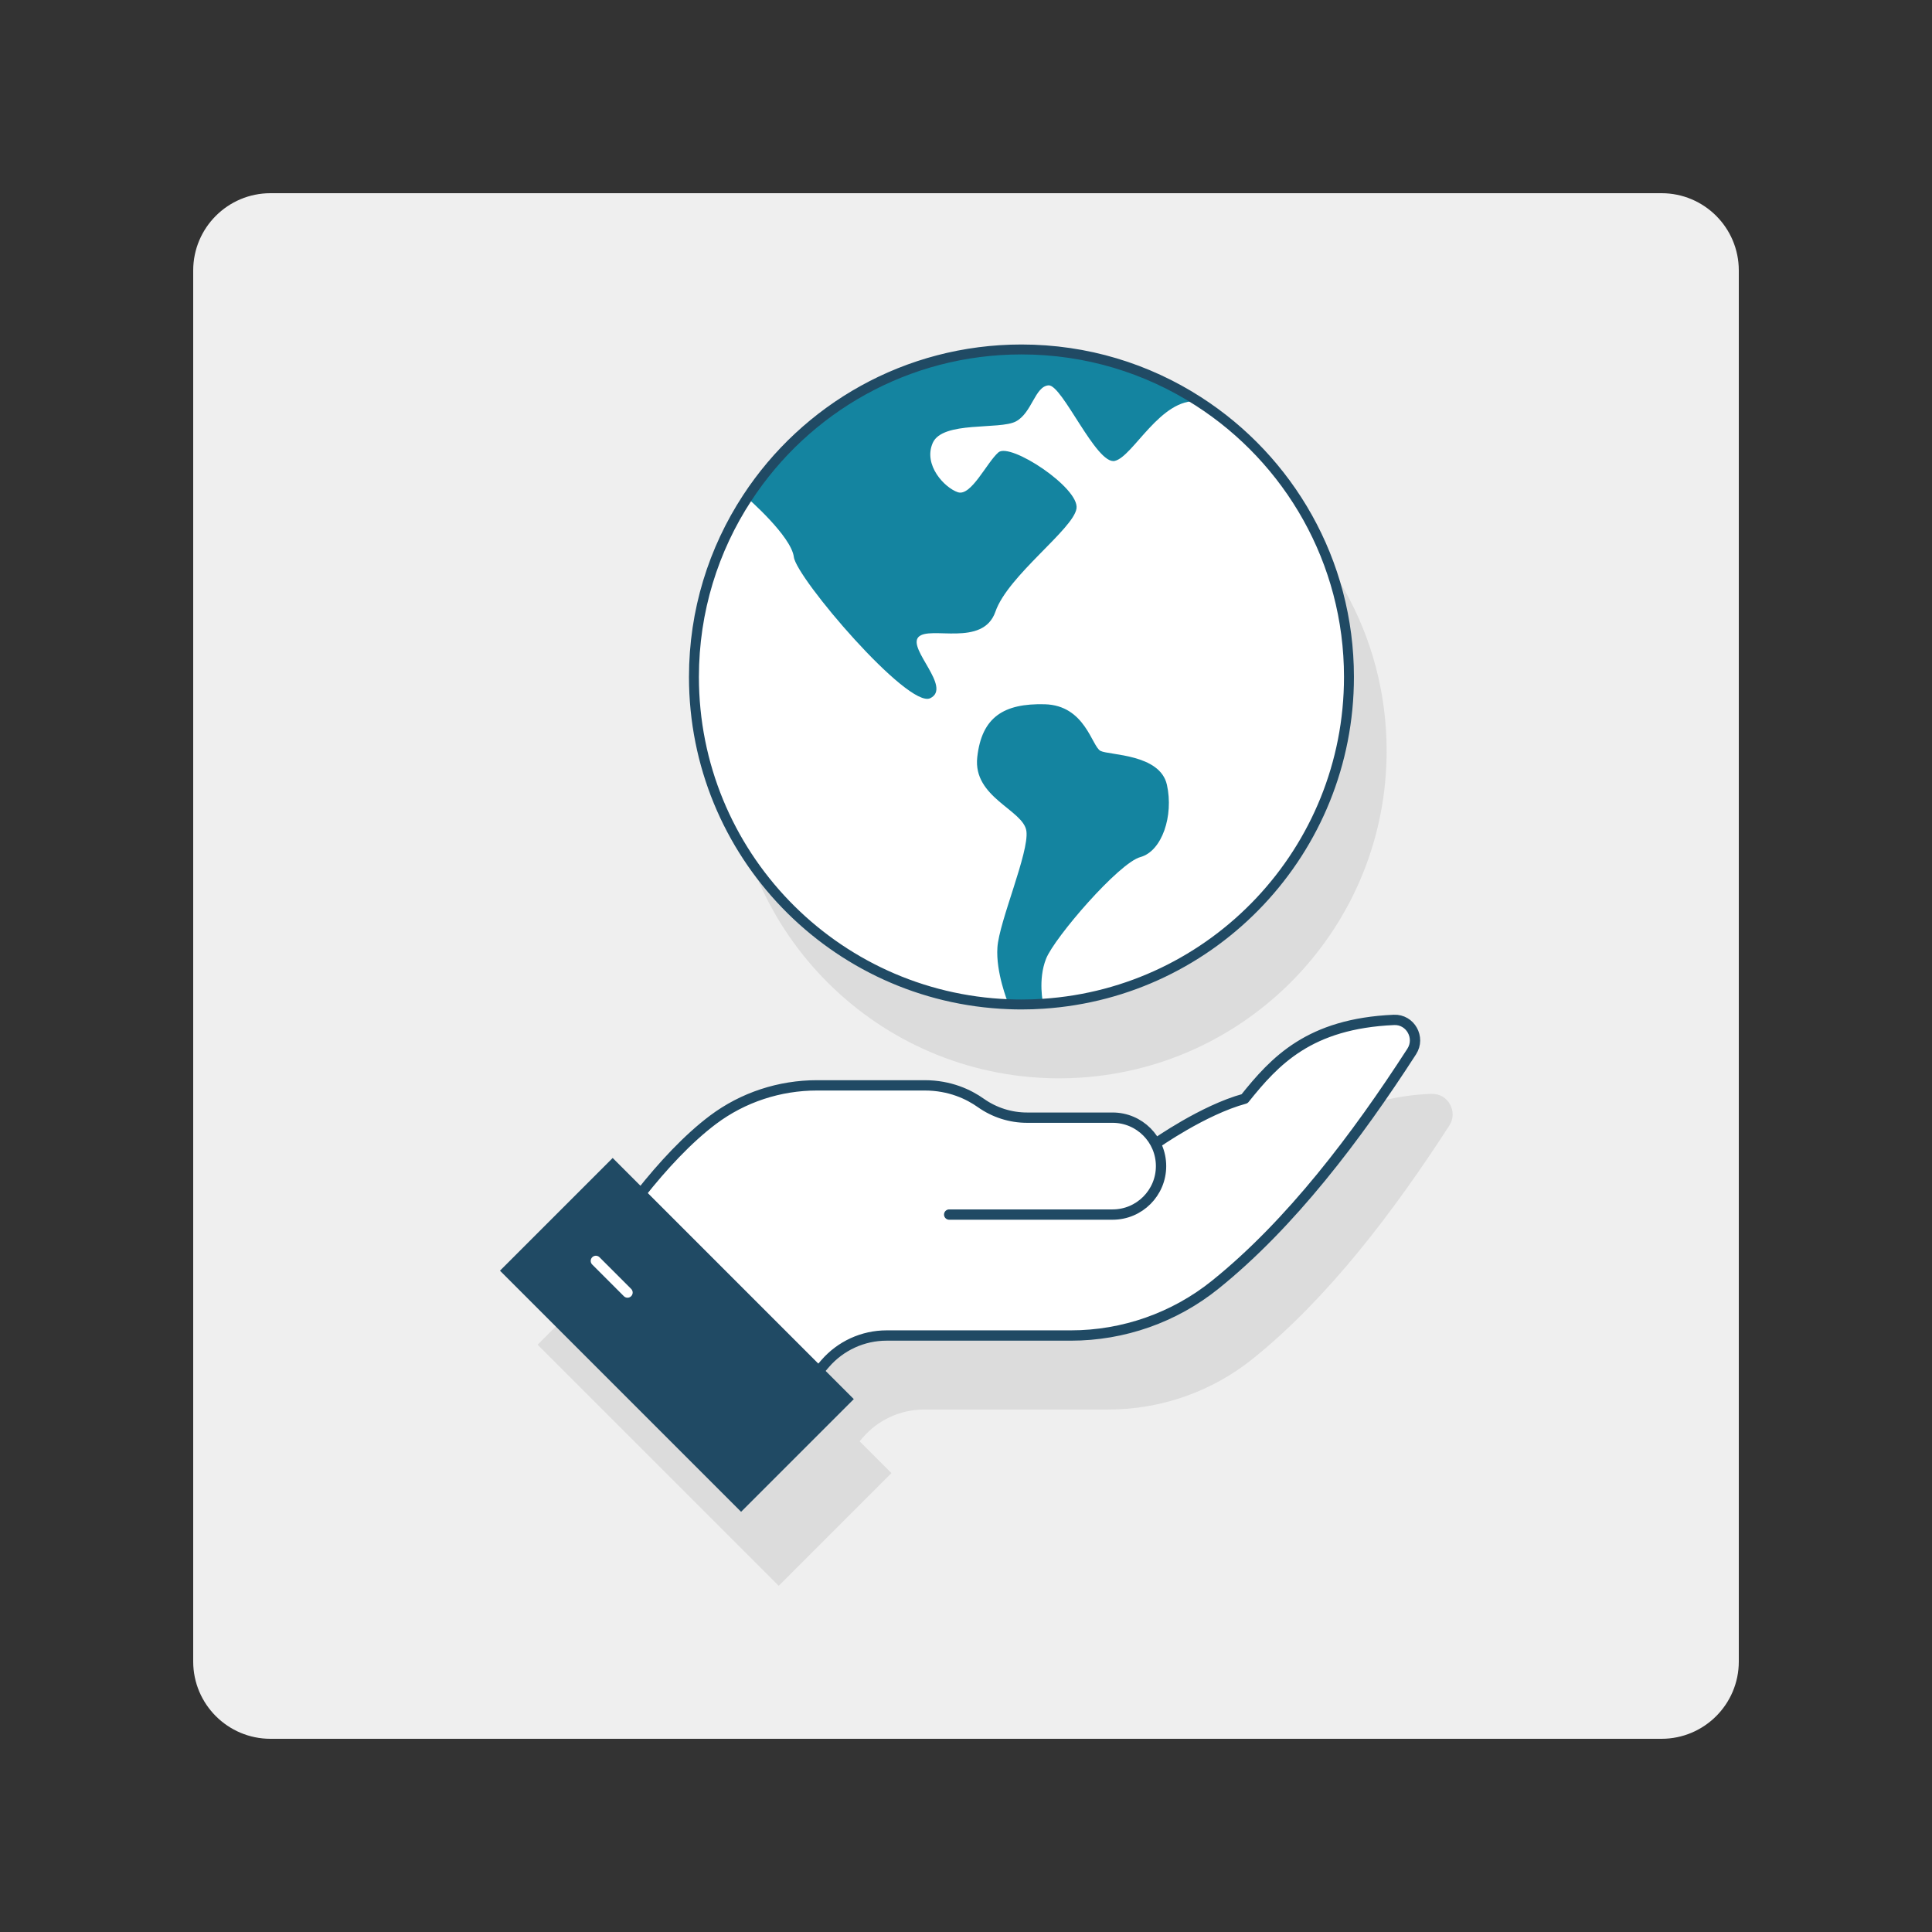
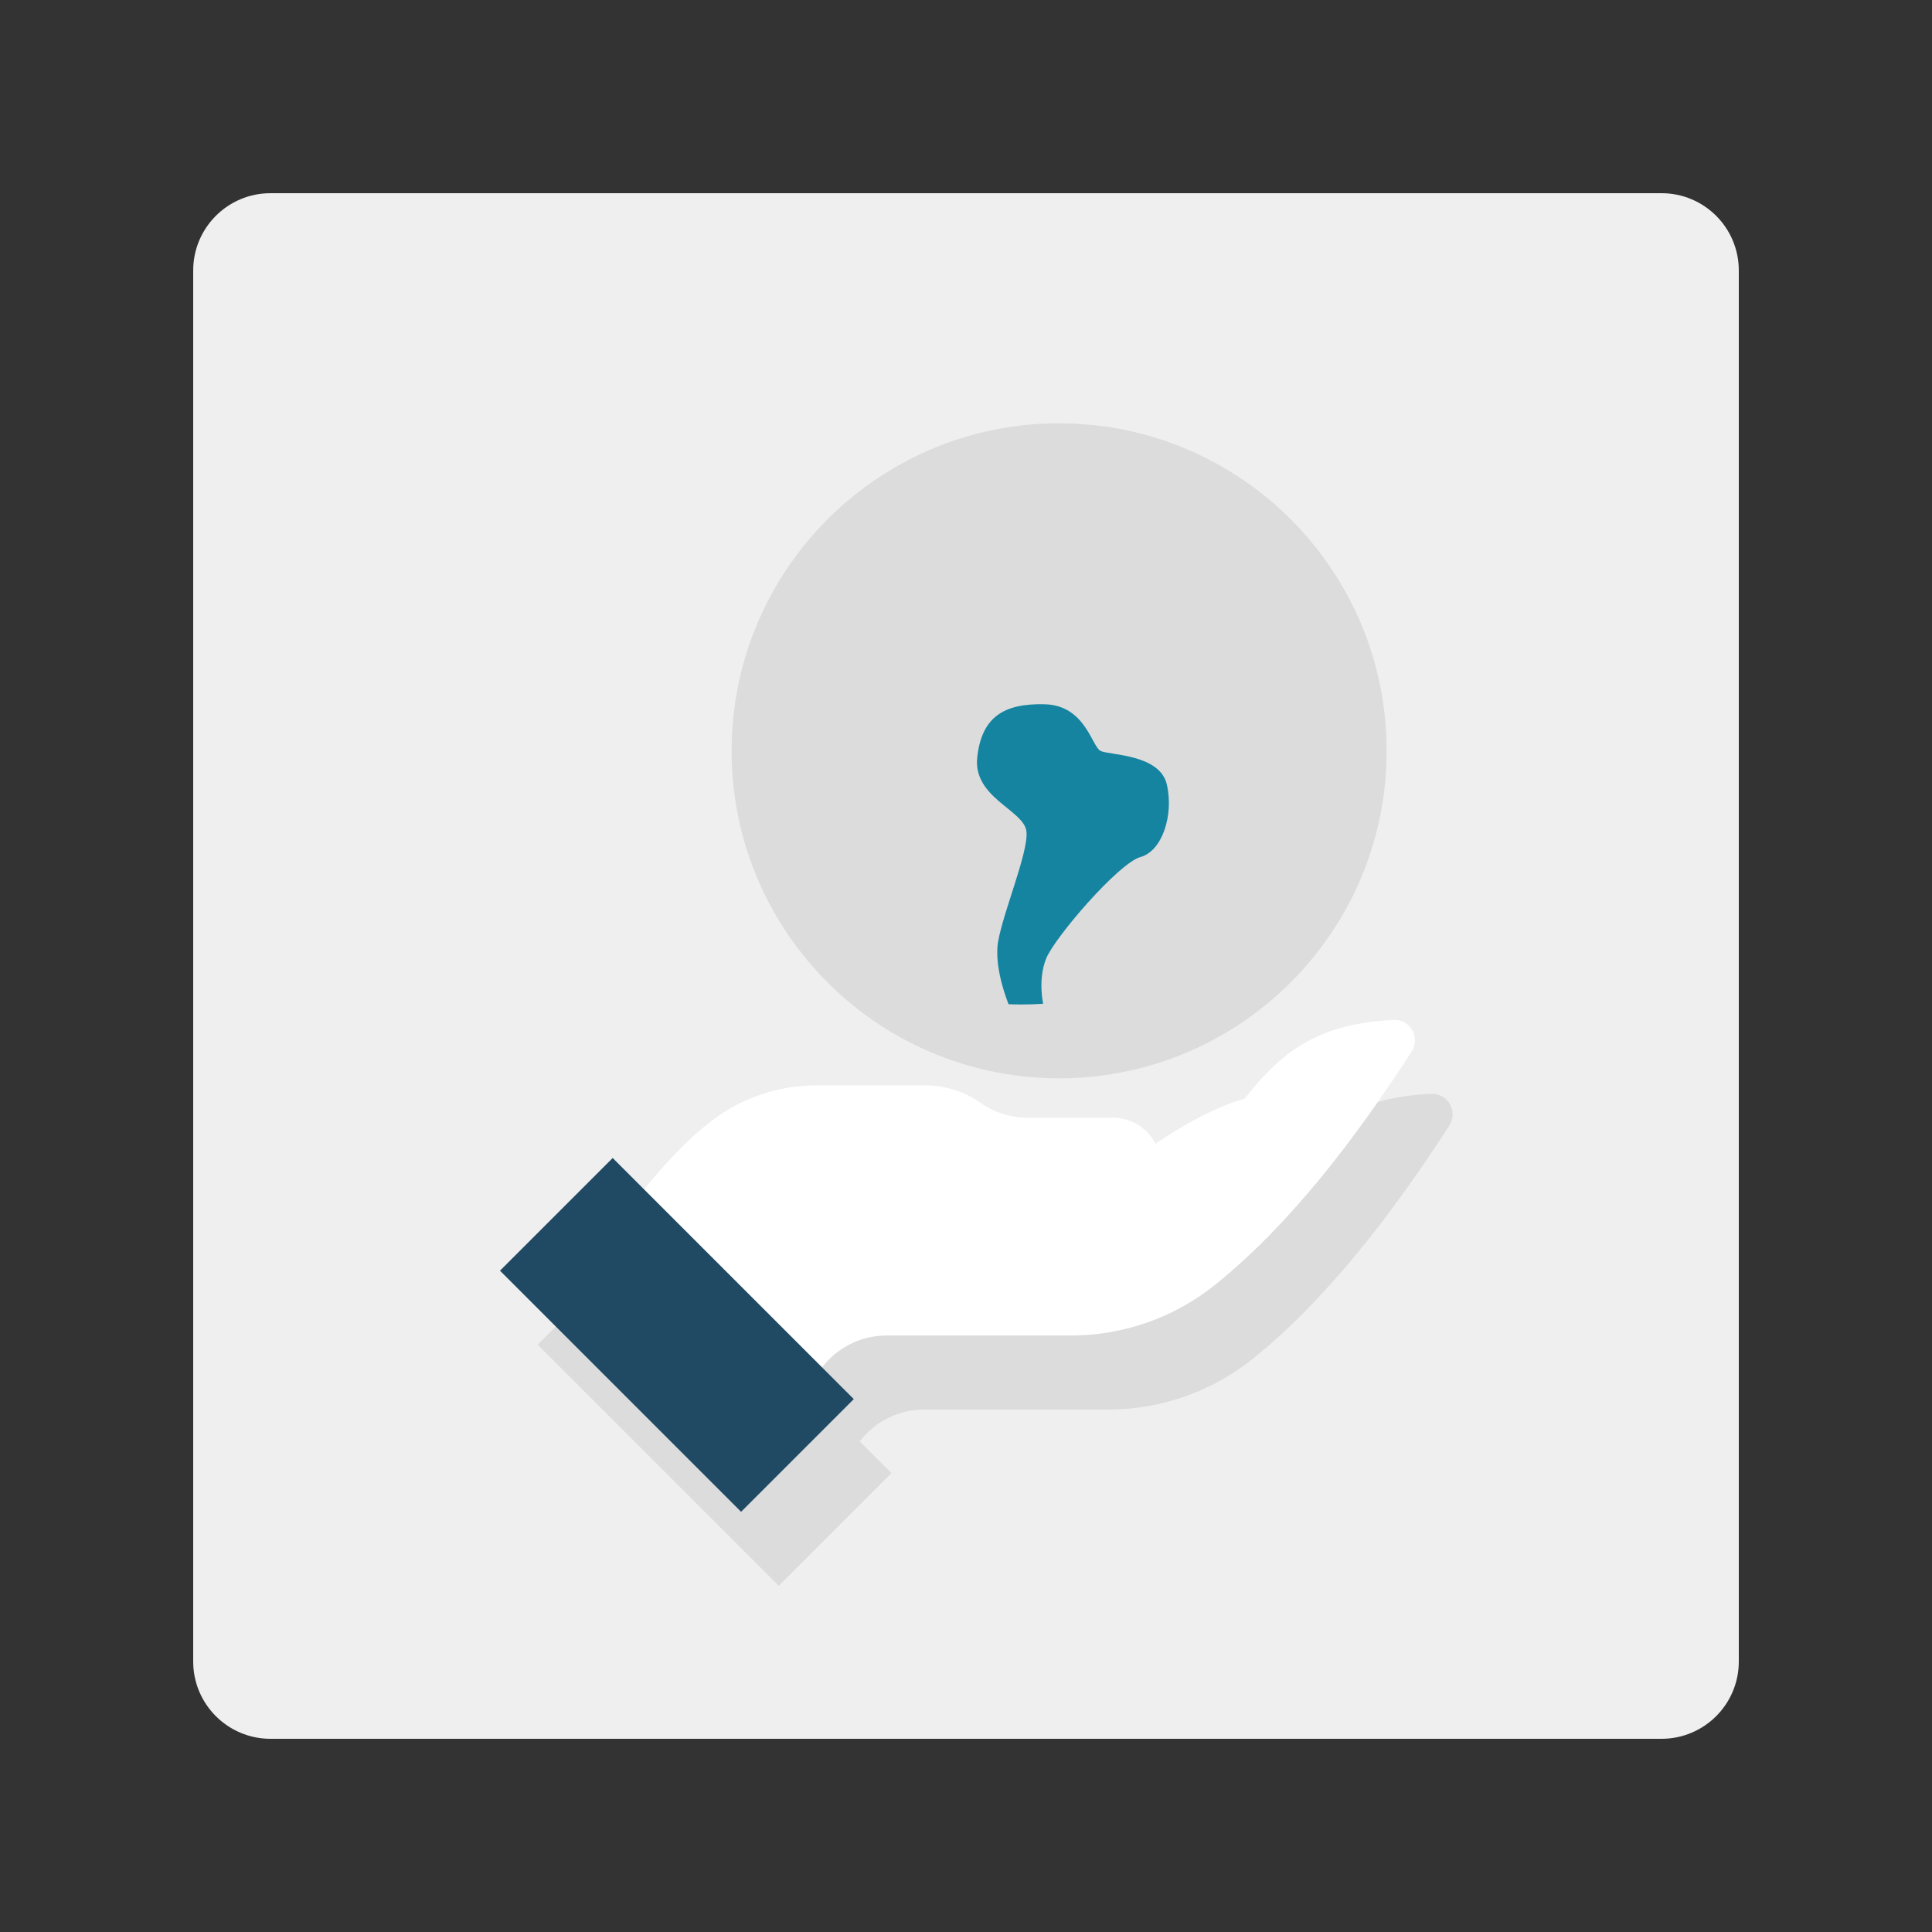
<svg xmlns="http://www.w3.org/2000/svg" id="Layer_1" data-name="Layer 1" viewBox="0 0 500 500">
  <rect x="0" y="0" width="500" height="500" fill="#333333" stroke="none" />
  <defs>
    <style>
      .cls-1 {
        fill: #204a64;
      }

      .cls-2 {
        fill: #efefef;
      }

      .cls-3 {
        fill: #fff;
      }

      .cls-4 {
        stroke: #fff;
      }

      .cls-4, .cls-5 {
        stroke-width: 2.67px;
      }

      .cls-4, .cls-5, .cls-6 {
        fill: none;
        stroke-linecap: round;
        stroke-linejoin: round;
      }

      .cls-7 {
        fill: #1484a0;
      }

      .cls-5, .cls-6 {
        stroke: #204a64;
      }

      .cls-6 {
        stroke-width: 2.57px;
      }

      .cls-8 {
        fill: #dcdcdc;
      }
    </style>
  </defs>
  <path class="cls-2" d="M450,70v360c0,11.04-8.95,20-20,20H70c-11.04,0-20-8.96-20-20V70c0-11.05,8.96-20,20-20h360c11.05,0,20,8.95,20,20Z" />
  <g>
    <path class="cls-8" d="M270.77,279c1.1.05,2.21.07,3.33.07,1.89,0,3.77-.06,5.62-.19,44.19-2.89,79.14-39.65,79.14-84.57,0-29.96-15.54-56.29-39.01-71.35-13.19-8.49-28.89-13.41-45.75-13.41-29.7,0-55.84,15.28-70.96,38.41-8.73,13.32-13.8,29.25-13.8,46.35,0,45.69,36.16,82.95,81.43,84.69Z" />
    <path class="cls-8" d="M370.49,283.07c-21.92.95-30.8,10.59-38.64,20.4-10.64,2.88-22.9,11.54-23.04,11.64-.02-.04-.04-.07-.06-.1-.04-.07-.08-.14-.12-.21-.14-.25-.29-.5-.45-.75-.05-.08-.1-.15-.15-.23-.2-.29-.41-.58-.64-.85-.03-.04-.07-.08-.1-.11-.2-.24-.41-.47-.63-.69-.07-.07-.14-.14-.21-.21-.24-.24-.49-.46-.75-.68-.02-.01-.03-.03-.05-.04-.27-.23-.56-.44-.86-.64-.08-.05-.16-.11-.24-.16-.25-.16-.5-.32-.76-.46-.06-.03-.12-.07-.18-.1-.31-.17-.64-.32-.97-.47-.08-.03-.16-.06-.24-.1-.27-.11-.55-.21-.82-.3-.09-.03-.17-.06-.26-.08-.35-.11-.7-.2-1.06-.27-.06-.01-.12-.02-.19-.03-.31-.06-.62-.11-.94-.14-.1-.01-.2-.02-.31-.03-.38-.03-.76-.06-1.14-.06h-22.15c-4.28,0-8.44-1.33-11.94-3.8-3.12-2.21-7.99-4.56-14.55-4.56h-27.86c-9.7,0-19.16,3.09-26.91,8.91-6.17,4.64-12.36,11.23-17.83,18.02l-8.14-8.14-29.17,29.17,62.4,62.4,29.17-29.17-8.23-8.23.79-.92c3.99-4.64,9.81-7.3,15.92-7.3h47.69c13.61,0,26.81-4.64,37.4-13.17,19.51-15.71,36.52-38.2,50.82-60.33,2.31-3.58-.35-8.36-4.61-8.18Z" />
  </g>
  <g>
-     <path class="cls-3" d="M349.11,175.2c0,44.92-34.95,81.68-79.14,84.57-1.85.13-3.73.19-5.62.19-1.12,0-2.23-.02-3.33-.07-45.27-1.74-81.43-39-81.43-84.69,0-17.1,5.07-33.03,13.8-46.35,15.12-23.13,41.26-38.41,70.96-38.41,16.86,0,32.56,4.92,45.75,13.41,23.47,15.06,39.01,41.39,39.01,71.35Z" />
    <g>
-       <path class="cls-7" d="M310.1,103.85c-9.76-.91-16.81,14.28-21.58,15.43-4.77,1.14-13.64-19.84-17.17-19.55-3.53.28-4.26,7.12-8.45,9.34-4.2,2.23-18.95-.19-21.5,5.54-2.54,5.72,3.06,11.63,6.49,12.78,3.43,1.14,7.44-7.63,10.49-10.31,3.05-2.67,20.98,9.16,20.22,14.5-.76,5.34-17.74,17.36-20.98,26.71-3.24,9.34-17.07,3.53-19.93,6.58-2.87,3.05,8.77,13.06,3.05,15.83-5.73,2.77-34.62-31.09-35.29-36.53-.67-5.43-12.06-15.32-12.06-15.32,15.12-23.13,41.26-38.41,70.96-38.41,16.86,0,32.56,4.92,45.75,13.41Z" />
      <path class="cls-7" d="M295.13,221.81c-5.59,1.52-22.25,20.85-24.41,26.32-2.16,5.47-.75,11.64-.75,11.64-1.85.13-3.73.19-5.62.19-1.12,0-2.23-.02-3.33-.07-.32-.79-3.32-8.33-2.89-14.68.44-6.74,8.26-24.67,7.5-30.14-.76-5.47-13.86-8.65-12.72-19.08,1.15-10.42,6.87-13.99,17.43-13.73,10.55.25,12.2,10.94,14.49,12.08,2.29,1.14,15.39.76,17.17,8.77,1.78,8.02-1.27,17.17-6.87,18.7Z" />
    </g>
-     <path class="cls-6" d="M349.11,175.2c0,44.92-34.95,81.68-79.14,84.57-1.85.13-3.73.19-5.62.19-1.12,0-2.23-.02-3.33-.07-45.27-1.74-81.43-39-81.43-84.69,0-17.1,5.07-33.03,13.8-46.35,15.12-23.13,41.26-38.41,70.96-38.41,16.86,0,32.56,4.92,45.75,13.41,23.47,15.06,39.01,41.39,39.01,71.35Z" />
  </g>
  <g>
    <g>
      <path class="cls-3" d="M211.76,354.97l1.76-2.04c3.99-4.64,9.81-7.3,15.92-7.3h47.69c13.61,0,26.81-4.64,37.4-13.17,19.51-15.71,36.52-38.2,50.82-60.33,2.31-3.58-.35-8.36-4.61-8.18-21.92.95-30.8,10.59-38.64,20.4-10.7,2.9-23.05,11.64-23.05,11.64h0c-2.09-4.01-6.29-6.74-11.12-6.74h-22.15c-4.28,0-8.44-1.33-11.94-3.8-3.12-2.21-7.99-4.56-14.55-4.56h-27.86c-9.7,0-19.16,3.09-26.91,8.91-6.52,4.89-13.06,11.97-18.74,19.15l45.97,46.02Z" />
-       <path class="cls-5" d="M299.05,295.99s12.35-8.74,23.05-11.64c7.85-9.81,16.73-19.44,38.64-20.4,4.26-.19,6.93,4.59,4.61,8.18-14.3,22.14-31.31,44.62-50.82,60.33-10.6,8.54-23.8,13.17-37.4,13.17h-47.69c-6.12,0-11.93,2.67-15.92,7.3l-1.76,2.04-45.97-46.02c5.68-7.19,12.23-14.26,18.74-19.15,7.76-5.82,17.21-8.91,26.91-8.91h27.86c6.56,0,11.43,2.35,14.55,4.56,3.5,2.47,7.66,3.8,11.94,3.8h22.15c6.92,0,12.54,5.61,12.54,12.54h0c0,6.92-5.61,12.54-12.54,12.54h-42.29" />
    </g>
    <rect class="cls-1" x="131.05" y="324.84" width="88.25" height="41.25" transform="translate(295.59 -22.68) rotate(45)" />
-     <line class="cls-4" x1="154.21" y1="326.32" x2="162.4" y2="334.51" />
  </g>
</svg>